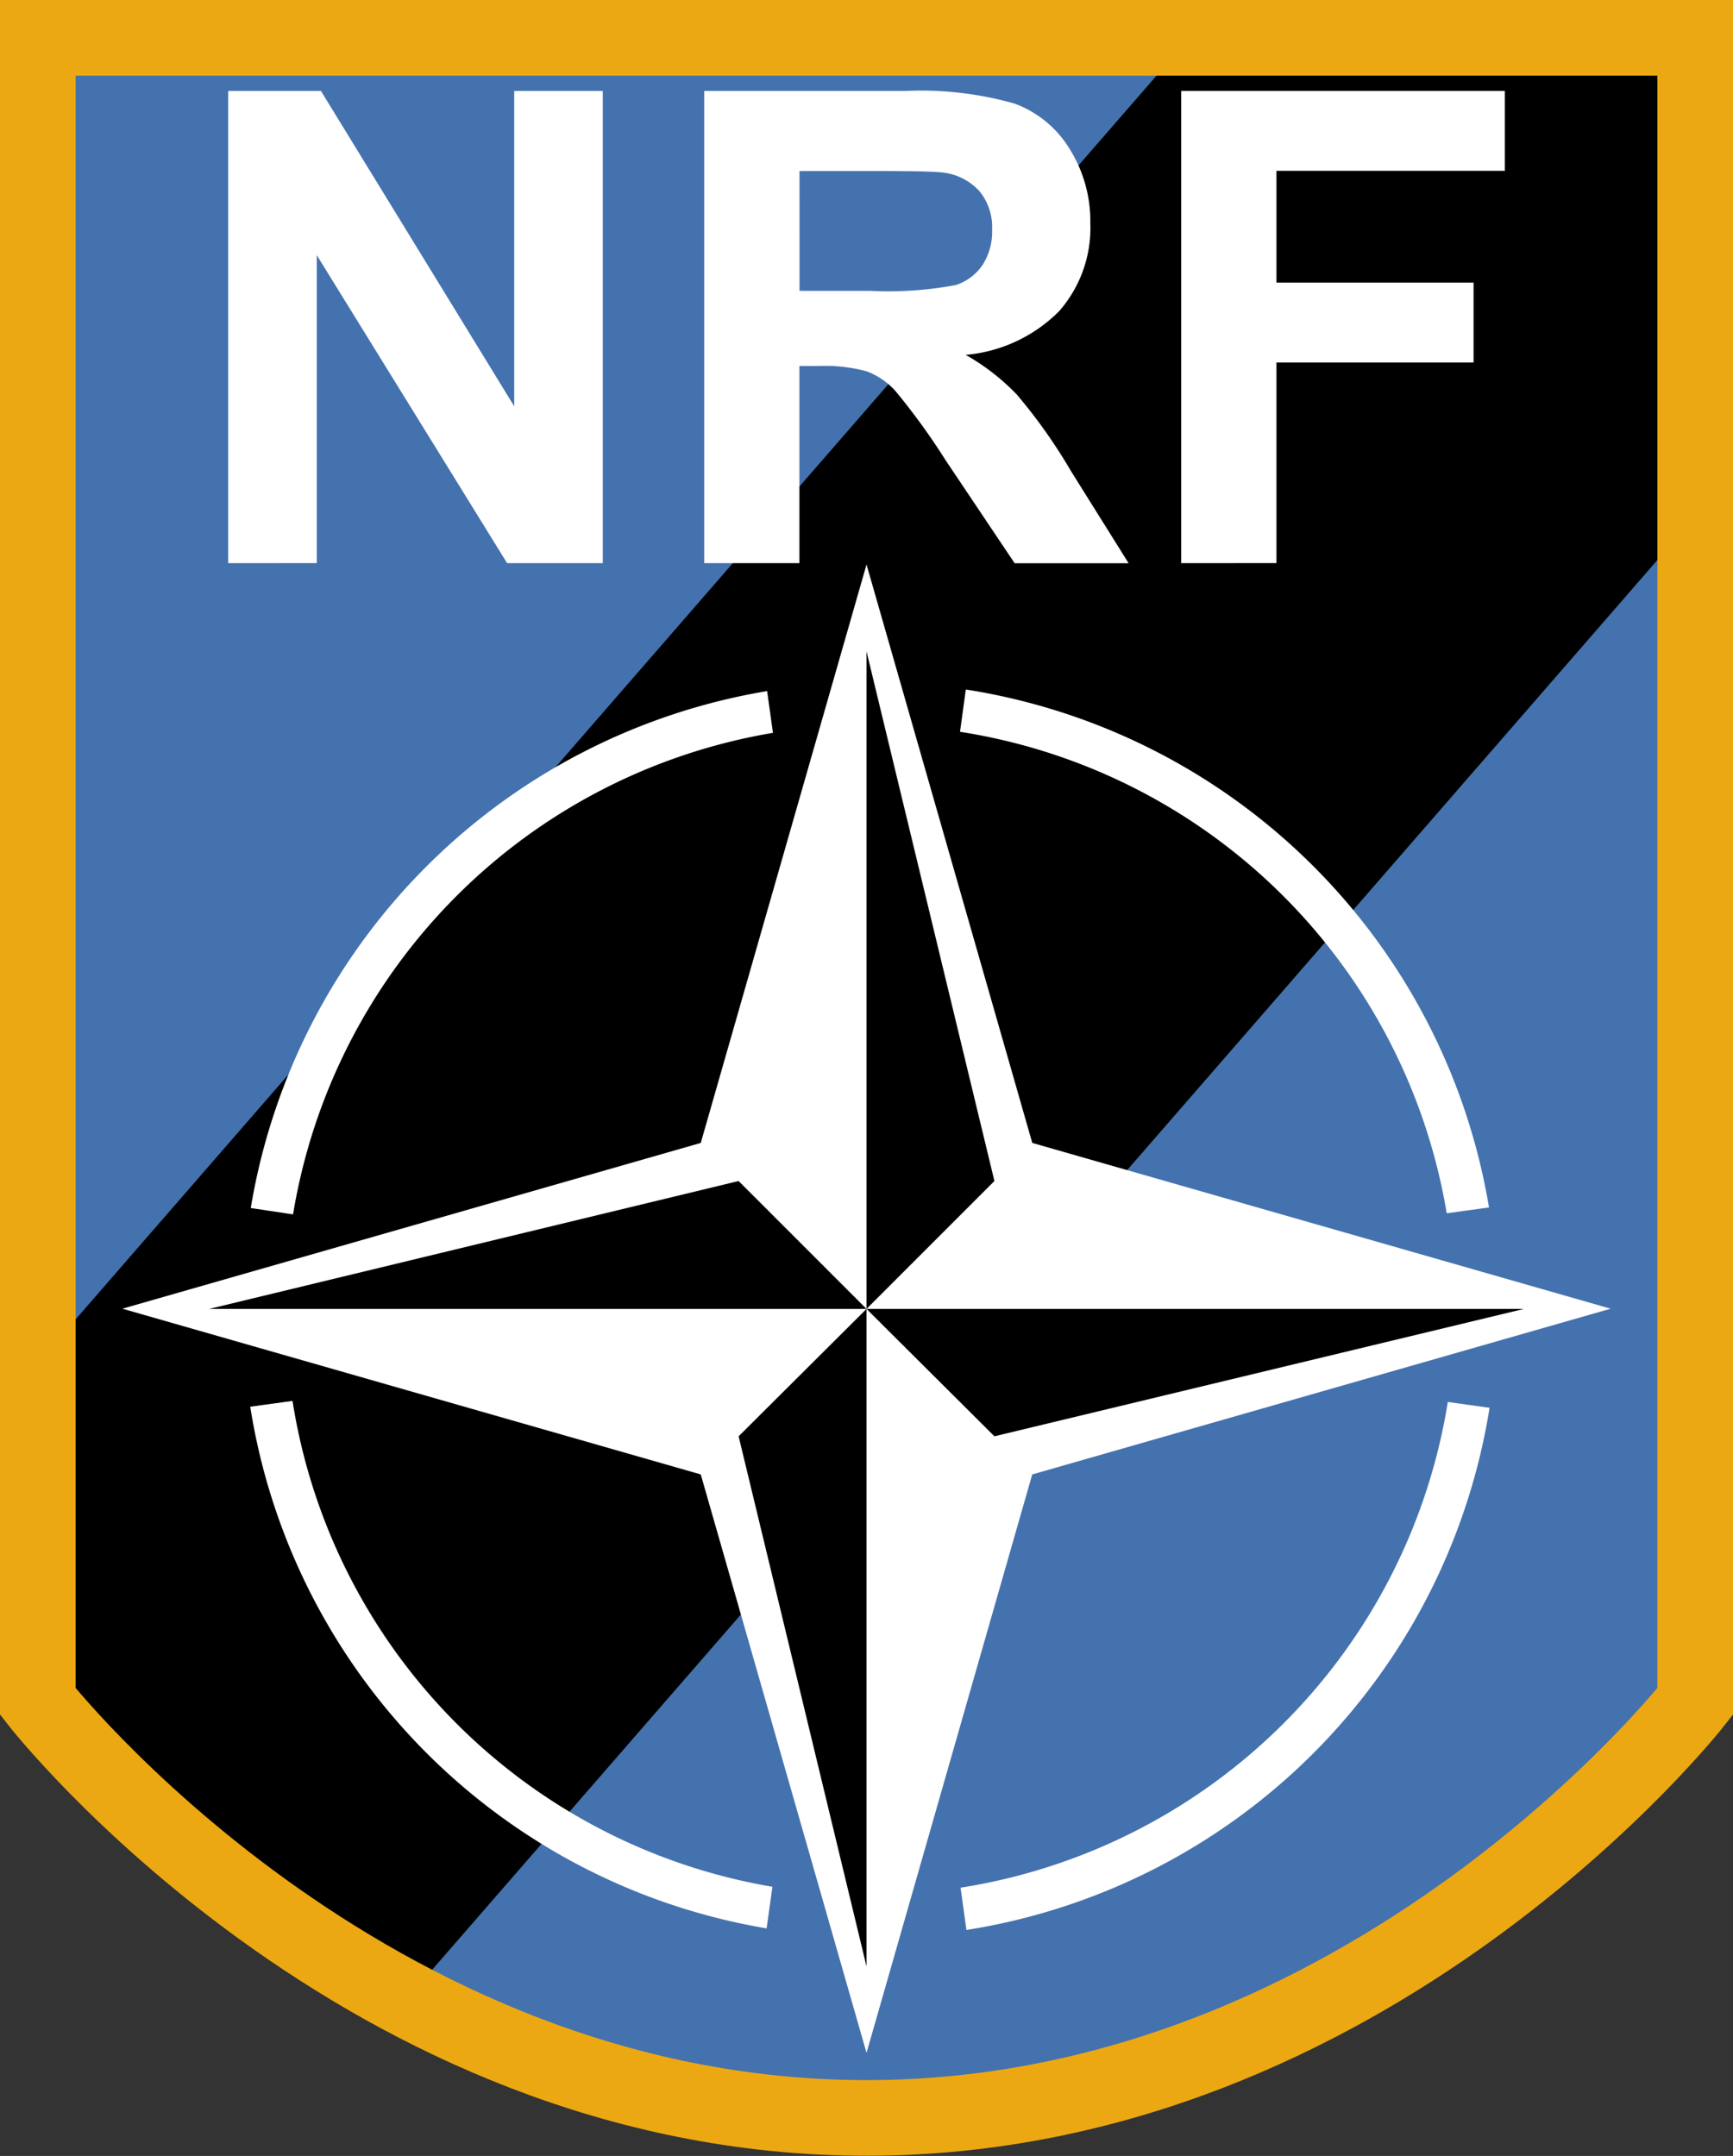
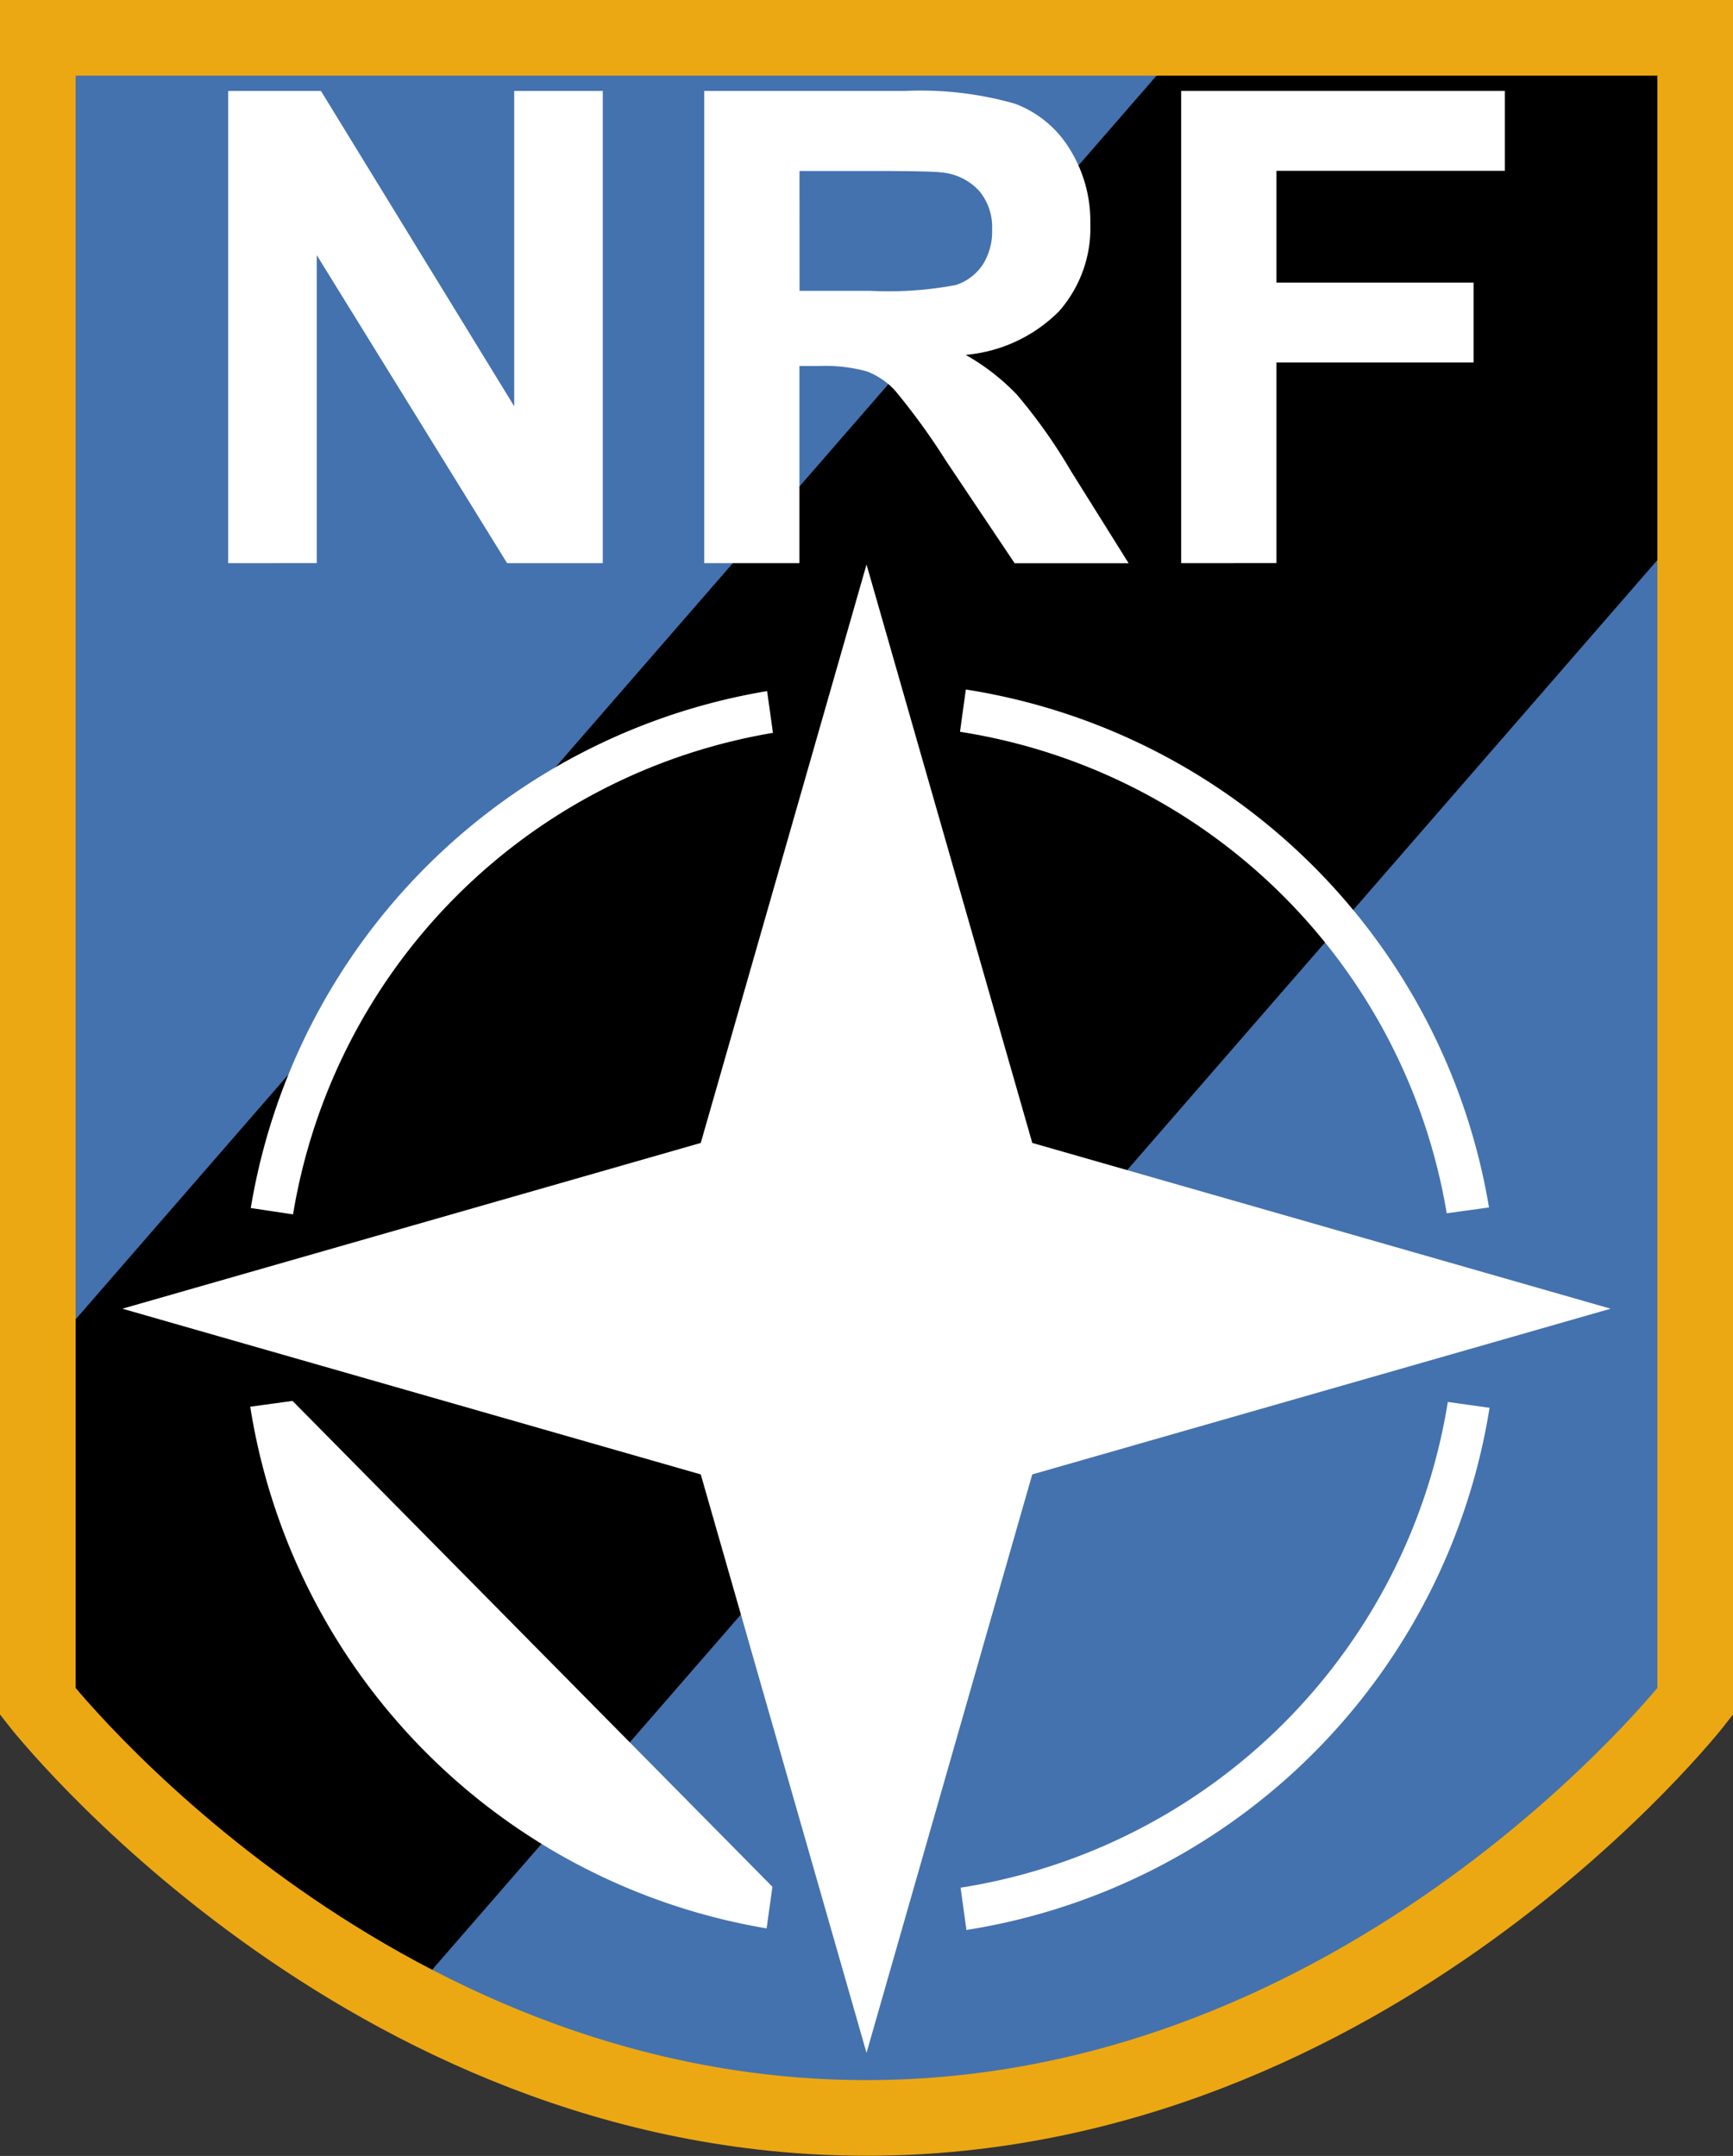
<svg xmlns="http://www.w3.org/2000/svg" width="45.825" height="57.005" viewBox="0 0 45.825 57.005">
  <rect x="0" y="0" width="45.825" height="57.005" fill="#333333" stroke="none" />
  <defs>
    <style>.a{fill:#4472ae;}.b{fill:none;stroke:#eca812;stroke-width:2px;}.c{fill:#fff;}</style>
  </defs>
  <g transform="translate(1 1)">
    <path class="a" d="M44.923,2V45.37S36.5,56.118,23.426,56.118,1.928,45.37,1.928,45.37V2Z" transform="translate(-1.513 -1.553)" />
    <path d="M31.451,1,1,36.035v8.776a33.184,33.184,0,0,0,9.88,7.9l34-39.116V1Z" transform="translate(-1 -1)" />
    <path class="b" d="M44.825,1V44.989S36.238,56,22.913,56,1,44.989,1,44.989V1Z" transform="translate(-1 -1)" />
    <path class="c" d="M12.257,16.627V4.142h2.453l5.11,8.337V4.142h2.342V16.627H19.632L14.6,8.485v8.141Zm12.587,0V4.142h5.305a9.082,9.082,0,0,1,2.908.336,2.869,2.869,0,0,1,1.452,1.2,3.6,3.6,0,0,1,.545,1.967,3.333,3.333,0,0,1-.826,2.321,3.967,3.967,0,0,1-2.47,1.154,5.879,5.879,0,0,1,1.35,1.047,14.226,14.226,0,0,1,1.435,2.027l1.524,2.436H33.053L31.23,13.91A17.629,17.629,0,0,0,29.9,12.075a1.935,1.935,0,0,0-.758-.519,4.154,4.154,0,0,0-1.269-.141h-.511v5.212Zm2.521-7.2h1.865a9.628,9.628,0,0,0,2.265-.153,1.358,1.358,0,0,0,.707-.528,1.626,1.626,0,0,0,.255-.937,1.5,1.5,0,0,0-.336-1.018,1.544,1.544,0,0,0-.95-.49q-.307-.043-1.839-.043H27.364Zm10.091,7.2V4.142h8.558V6.254H39.976V9.209h5.212v2.112H39.976v5.305Z" transform="translate(-7.223 -2.737)" />
-     <path class="c" d="M32.484,39.531l-.154,1.118A15.468,15.468,0,0,1,45.2,53.38l1.118-.154A16.632,16.632,0,0,0,32.484,39.531Zm-5.255.042A16.616,16.616,0,0,0,13.576,53.241l1.118.168A15.461,15.461,0,0,1,27.384,40.677ZM14.68,58.341l-1.118.154A16.615,16.615,0,0,0,27.216,72.288l.154-1.1A15.464,15.464,0,0,1,14.68,58.341Zm30.549.028A15.484,15.484,0,0,1,32.345,71.212L32.5,72.33A16.632,16.632,0,0,0,46.333,58.523Z" transform="translate(-7.945 -22.3)" />
+     <path class="c" d="M32.484,39.531l-.154,1.118A15.468,15.468,0,0,1,45.2,53.38l1.118-.154A16.632,16.632,0,0,0,32.484,39.531Zm-5.255.042A16.616,16.616,0,0,0,13.576,53.241l1.118.168A15.461,15.461,0,0,1,27.384,40.677ZM14.68,58.341l-1.118.154A16.615,16.615,0,0,0,27.216,72.288l.154-1.1Zm30.549.028A15.484,15.484,0,0,1,32.345,71.212L32.5,72.33A16.632,16.632,0,0,0,46.333,58.523Z" transform="translate(-7.945 -22.3)" />
    <path class="c" d="M45.353,51.818,30.059,56.2,25.677,71.494,21.294,56.2,6,51.818l15.294-4.383,4.383-15.294,4.383,15.294Z" transform="translate(-3.764 -18.215)" />
-     <path d="M28.51,37.281V54.666l3.382-3.382Zm0,17.385,3.382,3.368,14-3.368Zm0,0-3.382,3.368L28.51,72.051Zm0,0-3.382-3.382-14,3.382Z" transform="translate(-6.597 -21.057)" />
  </g>
</svg>